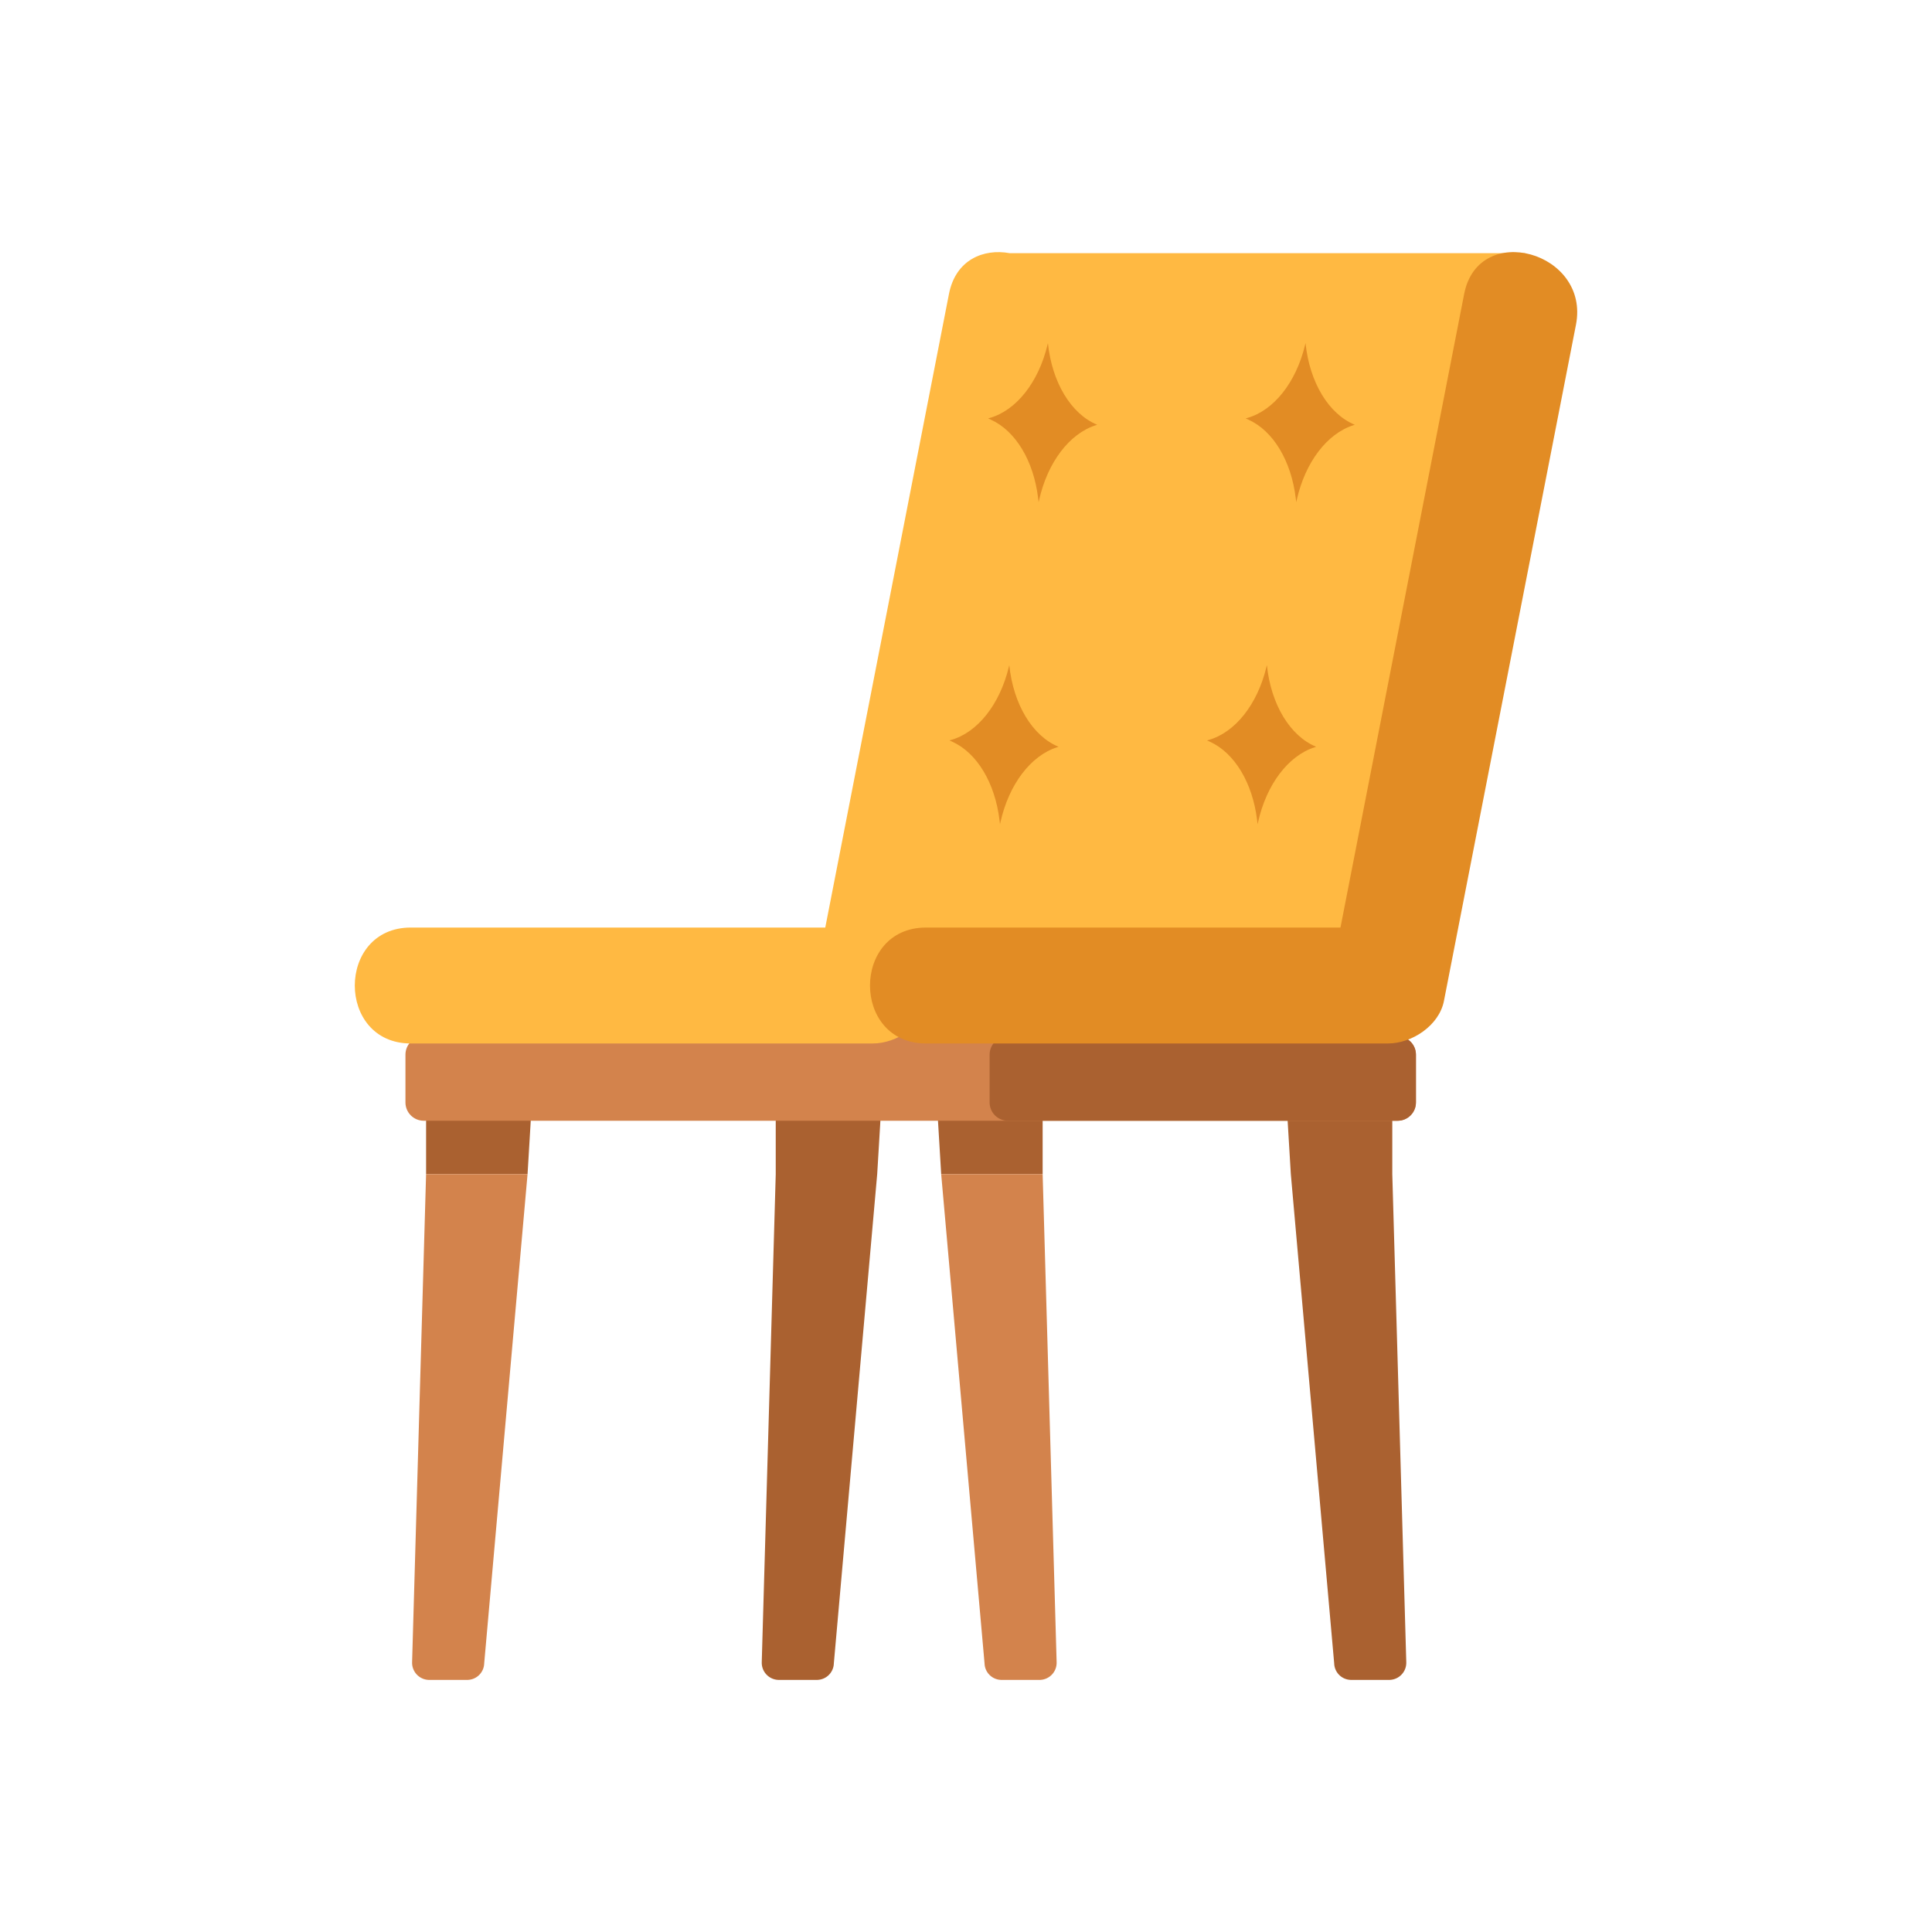
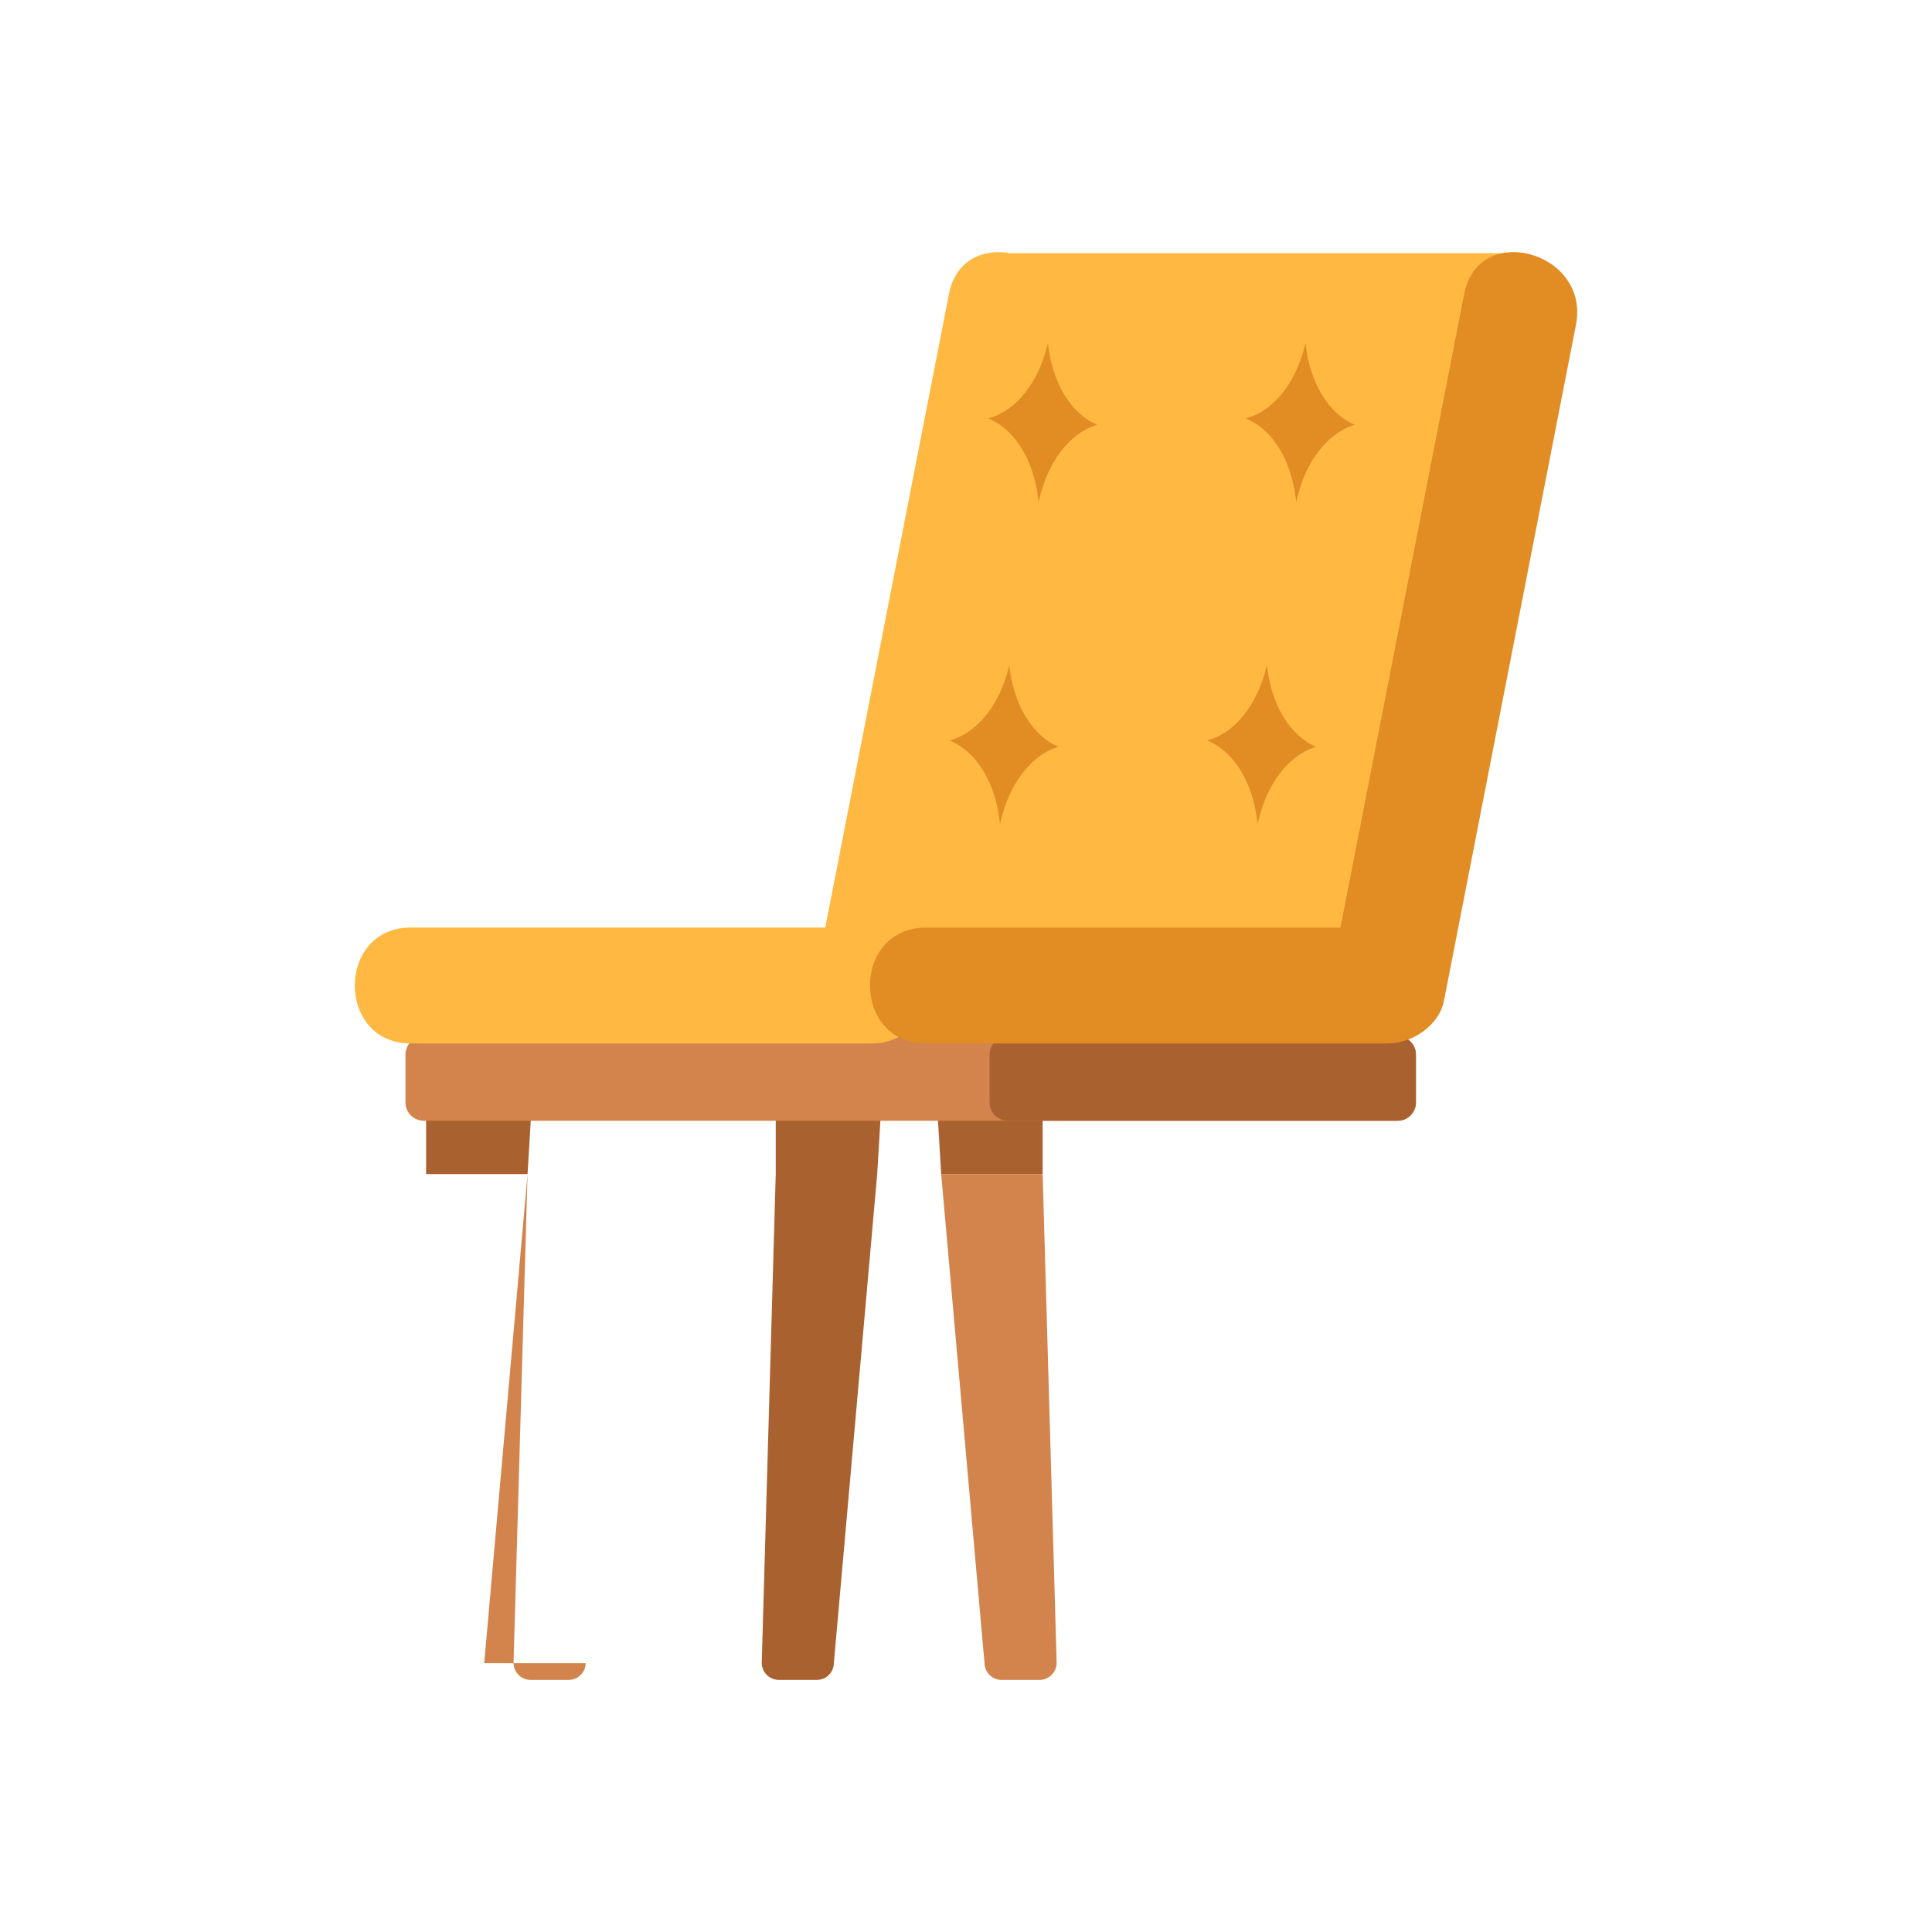
<svg xmlns="http://www.w3.org/2000/svg" fill="none" height="300" viewBox="0 0 300 300" width="300">
  <path d="m120.457 182.311-2.172 75.765c-.031.704.219 1.391.694 1.912.475.52 1.136.831 1.84.865h6.134c.672-.029 1.308-.314 1.778-.796s.738-1.125.75-1.798l6.731-75.948.714-11.9h-16.469z" fill="#aa6130" />
-   <path d="m199.725 170.411.714 11.9 6.731 75.948c.012.673.28 1.316.75 1.798s1.106.767 1.778.796h6.134c.704-.034 1.366-.345 1.84-.865.475-.521.725-1.208.694-1.912l-2.172-75.765v-20.032z" fill="#aa6130" />
  <path d="m82.633 170.411h-16.469v11.9h15.755z" fill="#aa6130" />
-   <path d="m75.188 258.259 6.731-75.948h-15.755l-2.172 75.765c-.031.704.219 1.391.694 1.912.475.52 1.137.831 1.84.865h6.133c.673-.029 1.309-.314 1.779-.796.47-.482.738-1.125.75-1.798z" fill="#d3834c" />
+   <path d="m75.188 258.259 6.731-75.948l-2.172 75.765c-.031.704.219 1.391.694 1.912.475.52 1.137.831 1.84.865h6.133c.673-.029 1.309-.314 1.779-.796.47-.482.738-1.125.75-1.798z" fill="#d3834c" />
  <path d="m145.432 170.411h16.469v11.9h-15.754z" fill="#aa6130" />
  <path d="m152.877 258.259-6.731-75.948h15.754l2.172 75.765c.031.704-.219 1.391-.694 1.912-.475.52-1.136.831-1.84.865h-6.133c-.672-.029-1.308-.314-1.778-.796s-.738-1.125-.75-1.798z" fill="#d3834c" />
  <path d="m217.024 160.923h-151.224c-1.57 0-2.842 1.272-2.842 2.842v7.422c0 1.57 1.272 2.842 2.842 2.842h151.224c1.57 0 2.842-1.272 2.842-2.842v-7.422c0-1.57-1.272-2.842-2.842-2.842z" fill="#d3834c" />
  <path d="m217.024 160.923h-60.515c-1.57 0-2.842 1.272-2.842 2.842v7.422c0 1.57 1.272 2.842 2.842 2.842h60.515c1.57 0 2.842-1.272 2.842-2.842v-7.422c0-1.57-1.272-2.842-2.842-2.842z" fill="#aa6130" />
  <path d="m236.793 39.314h-80c-4.091-.751-8.4 1.026-9.436 6.322l-17.949 91.935-1.261 6.458h-64.361c-11.582 0-11.6 18 0 18h71.75c3.7 0 7.93-2.773 8.679-6.607l.78-4 66.458 1.938z" fill="#ffb942" />
  <g fill="#e28c24">
    <path d="m227.357 45.636-17.949 91.935-1.261 6.458h-64.361c-11.582 0-11.6 18 0 18h71.75c3.7 0 7.93-2.773 8.679-6.607l17.949-91.935 2.551-13.065c2.209-11.317-15.137-16.162-17.358-4.786z" />
    <path d="m170.155 66.028.216-.069c-4.059-1.676-7.019-6.582-7.65-12.681l-.074.305c-1.4 5.8-4.854 10.157-8.982 11.323l-.235.066.427.193c3.843 1.735 6.643 6.388 7.343 12.176l.078.644.074-.333c1.308-5.845 4.691-10.314 8.803-11.624z" />
    <path d="m210.155 66.028.216-.069c-4.059-1.676-7.019-6.582-7.65-12.681l-.074.305c-1.4 5.8-4.854 10.157-8.982 11.323l-.235.066.427.193c3.843 1.735 6.643 6.388 7.343 12.176l.078.644.074-.333c1.308-5.845 4.691-10.314 8.803-11.624z" />
    <path d="m164.155 116.028.216-.069c-4.059-1.676-7.019-6.582-7.65-12.681l-.074.305c-1.4 5.8-4.854 10.157-8.982 11.323l-.235.066.427.193c3.839 1.737 6.645 6.389 7.345 12.177l.078.644.074-.333c1.306-5.846 4.689-10.315 8.801-11.625z" />
    <path d="m204.155 116.028.216-.069c-4.059-1.676-7.019-6.582-7.65-12.681l-.074.305c-1.4 5.8-4.854 10.157-8.982 11.323l-.235.066.427.193c3.839 1.737 6.645 6.389 7.345 12.177l.078.644.074-.333c1.306-5.846 4.689-10.315 8.801-11.625z" />
  </g>
</svg>